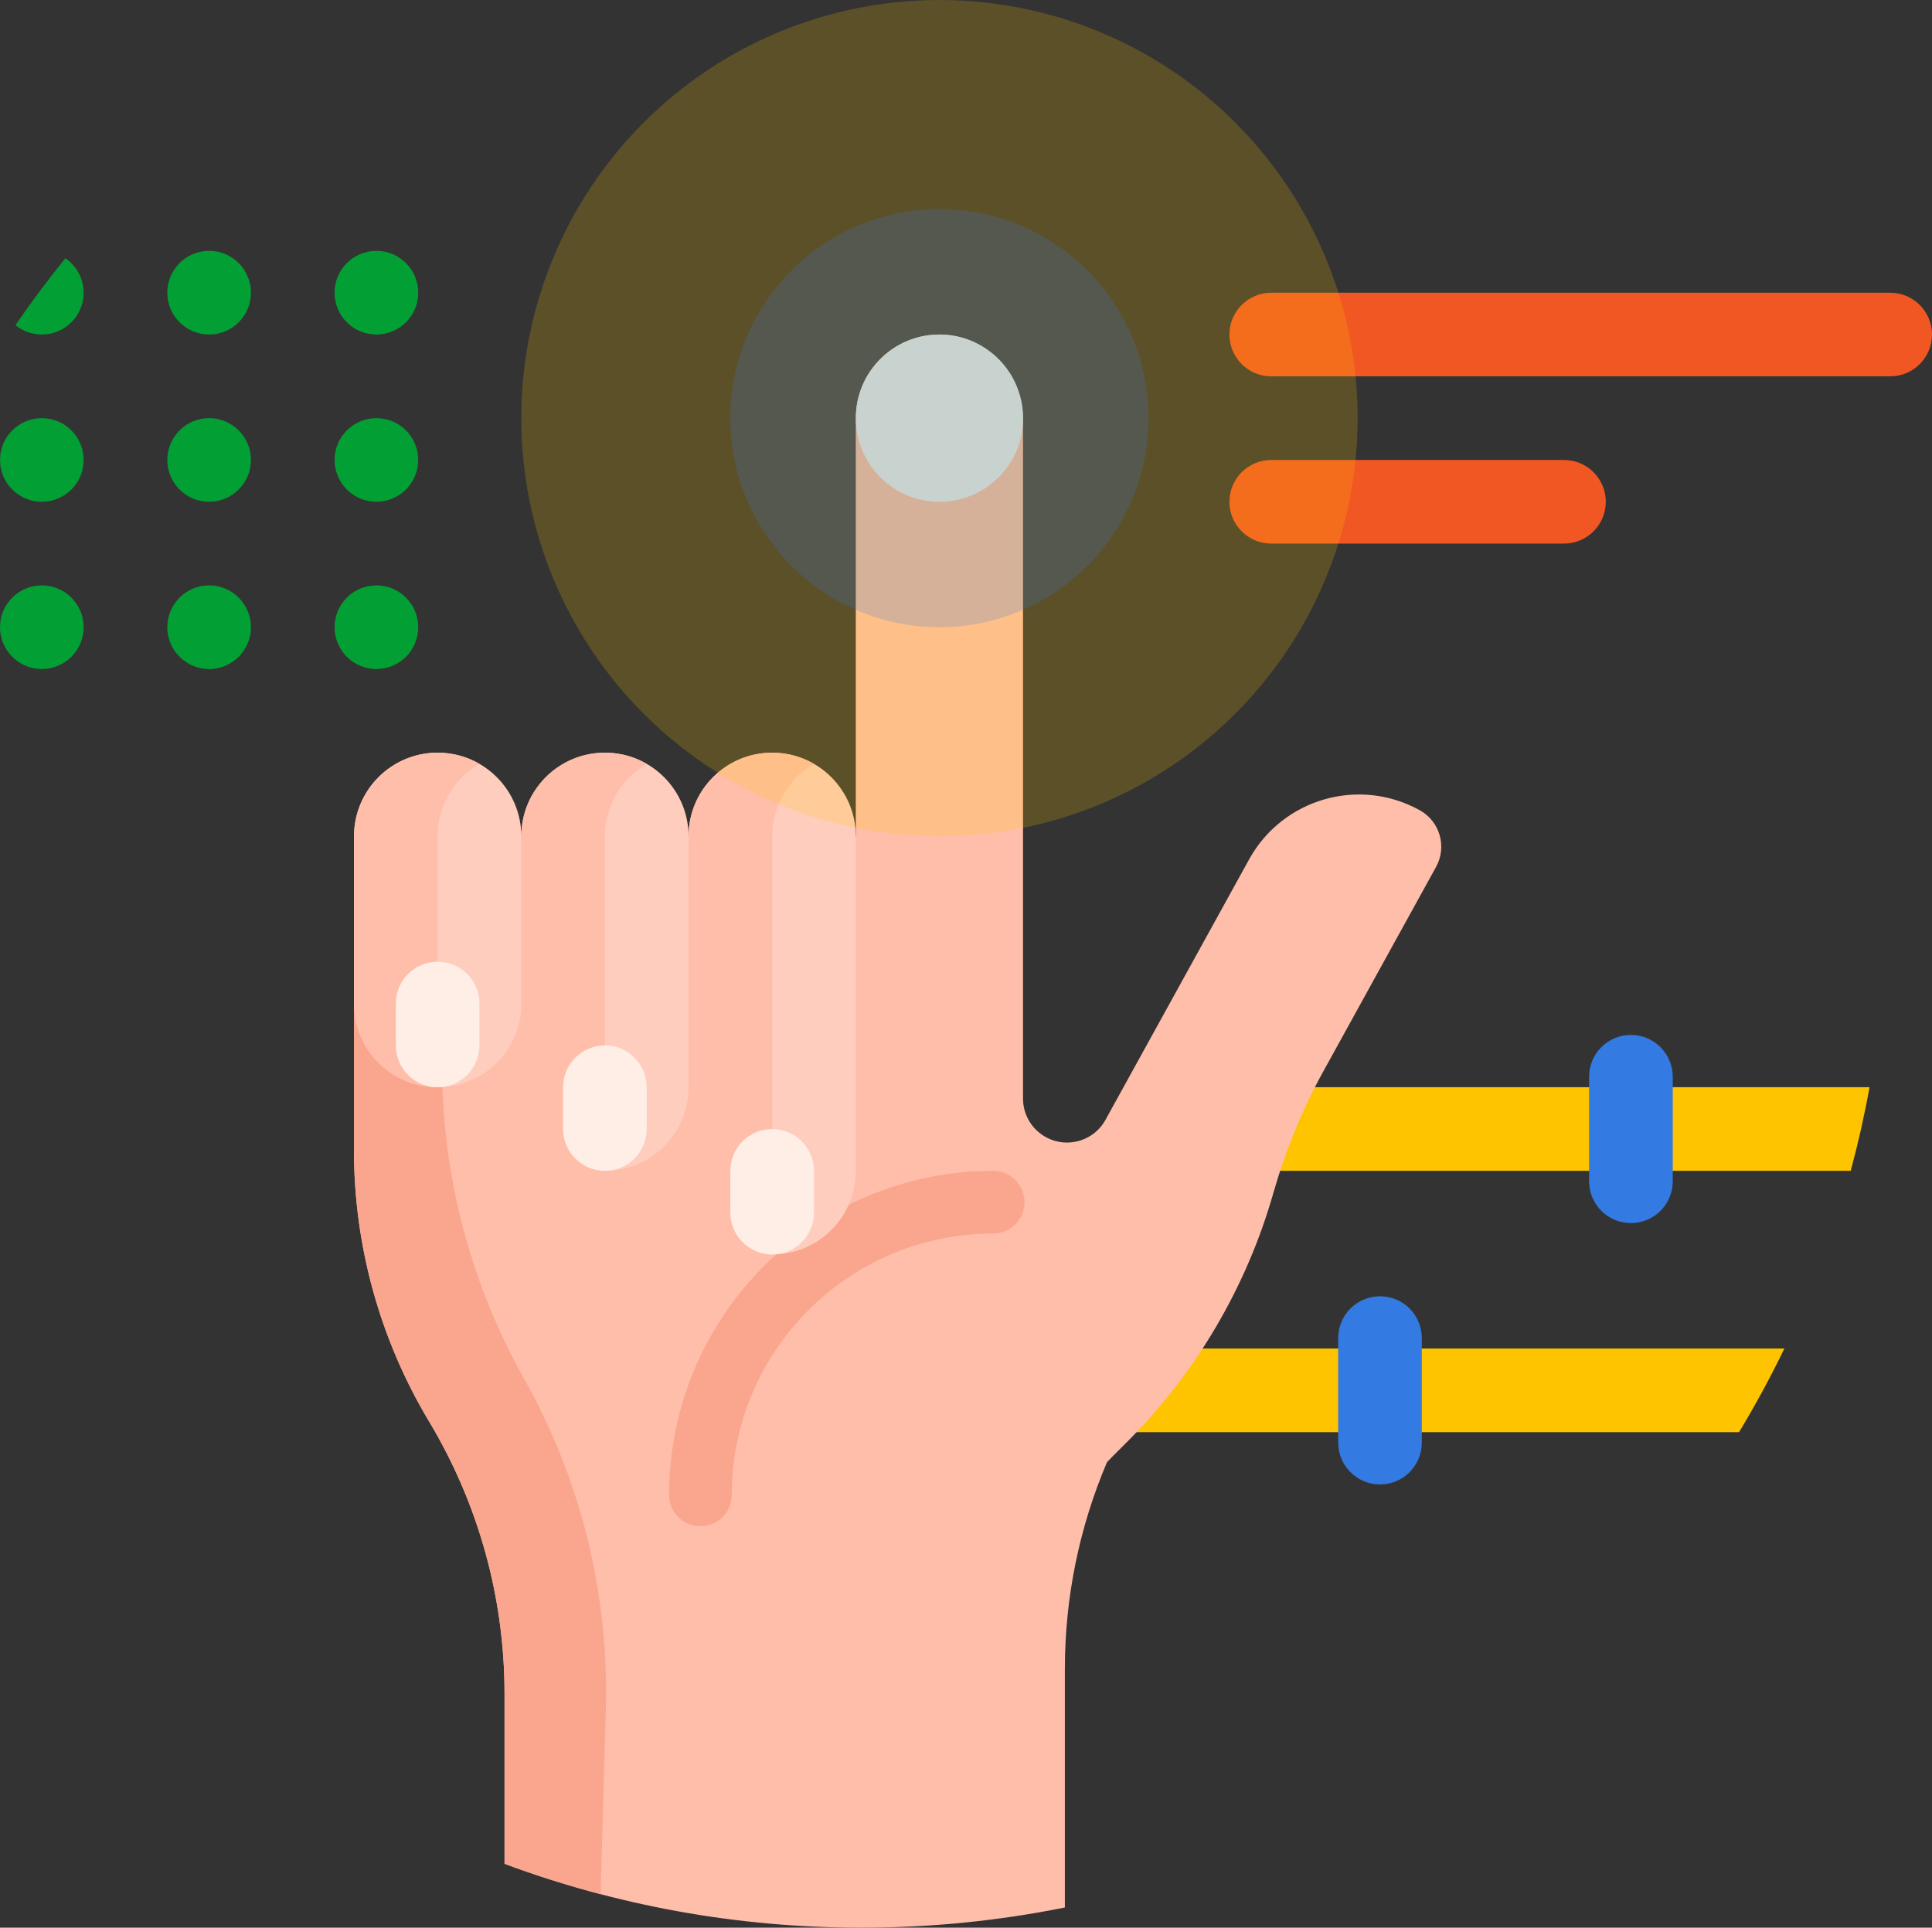
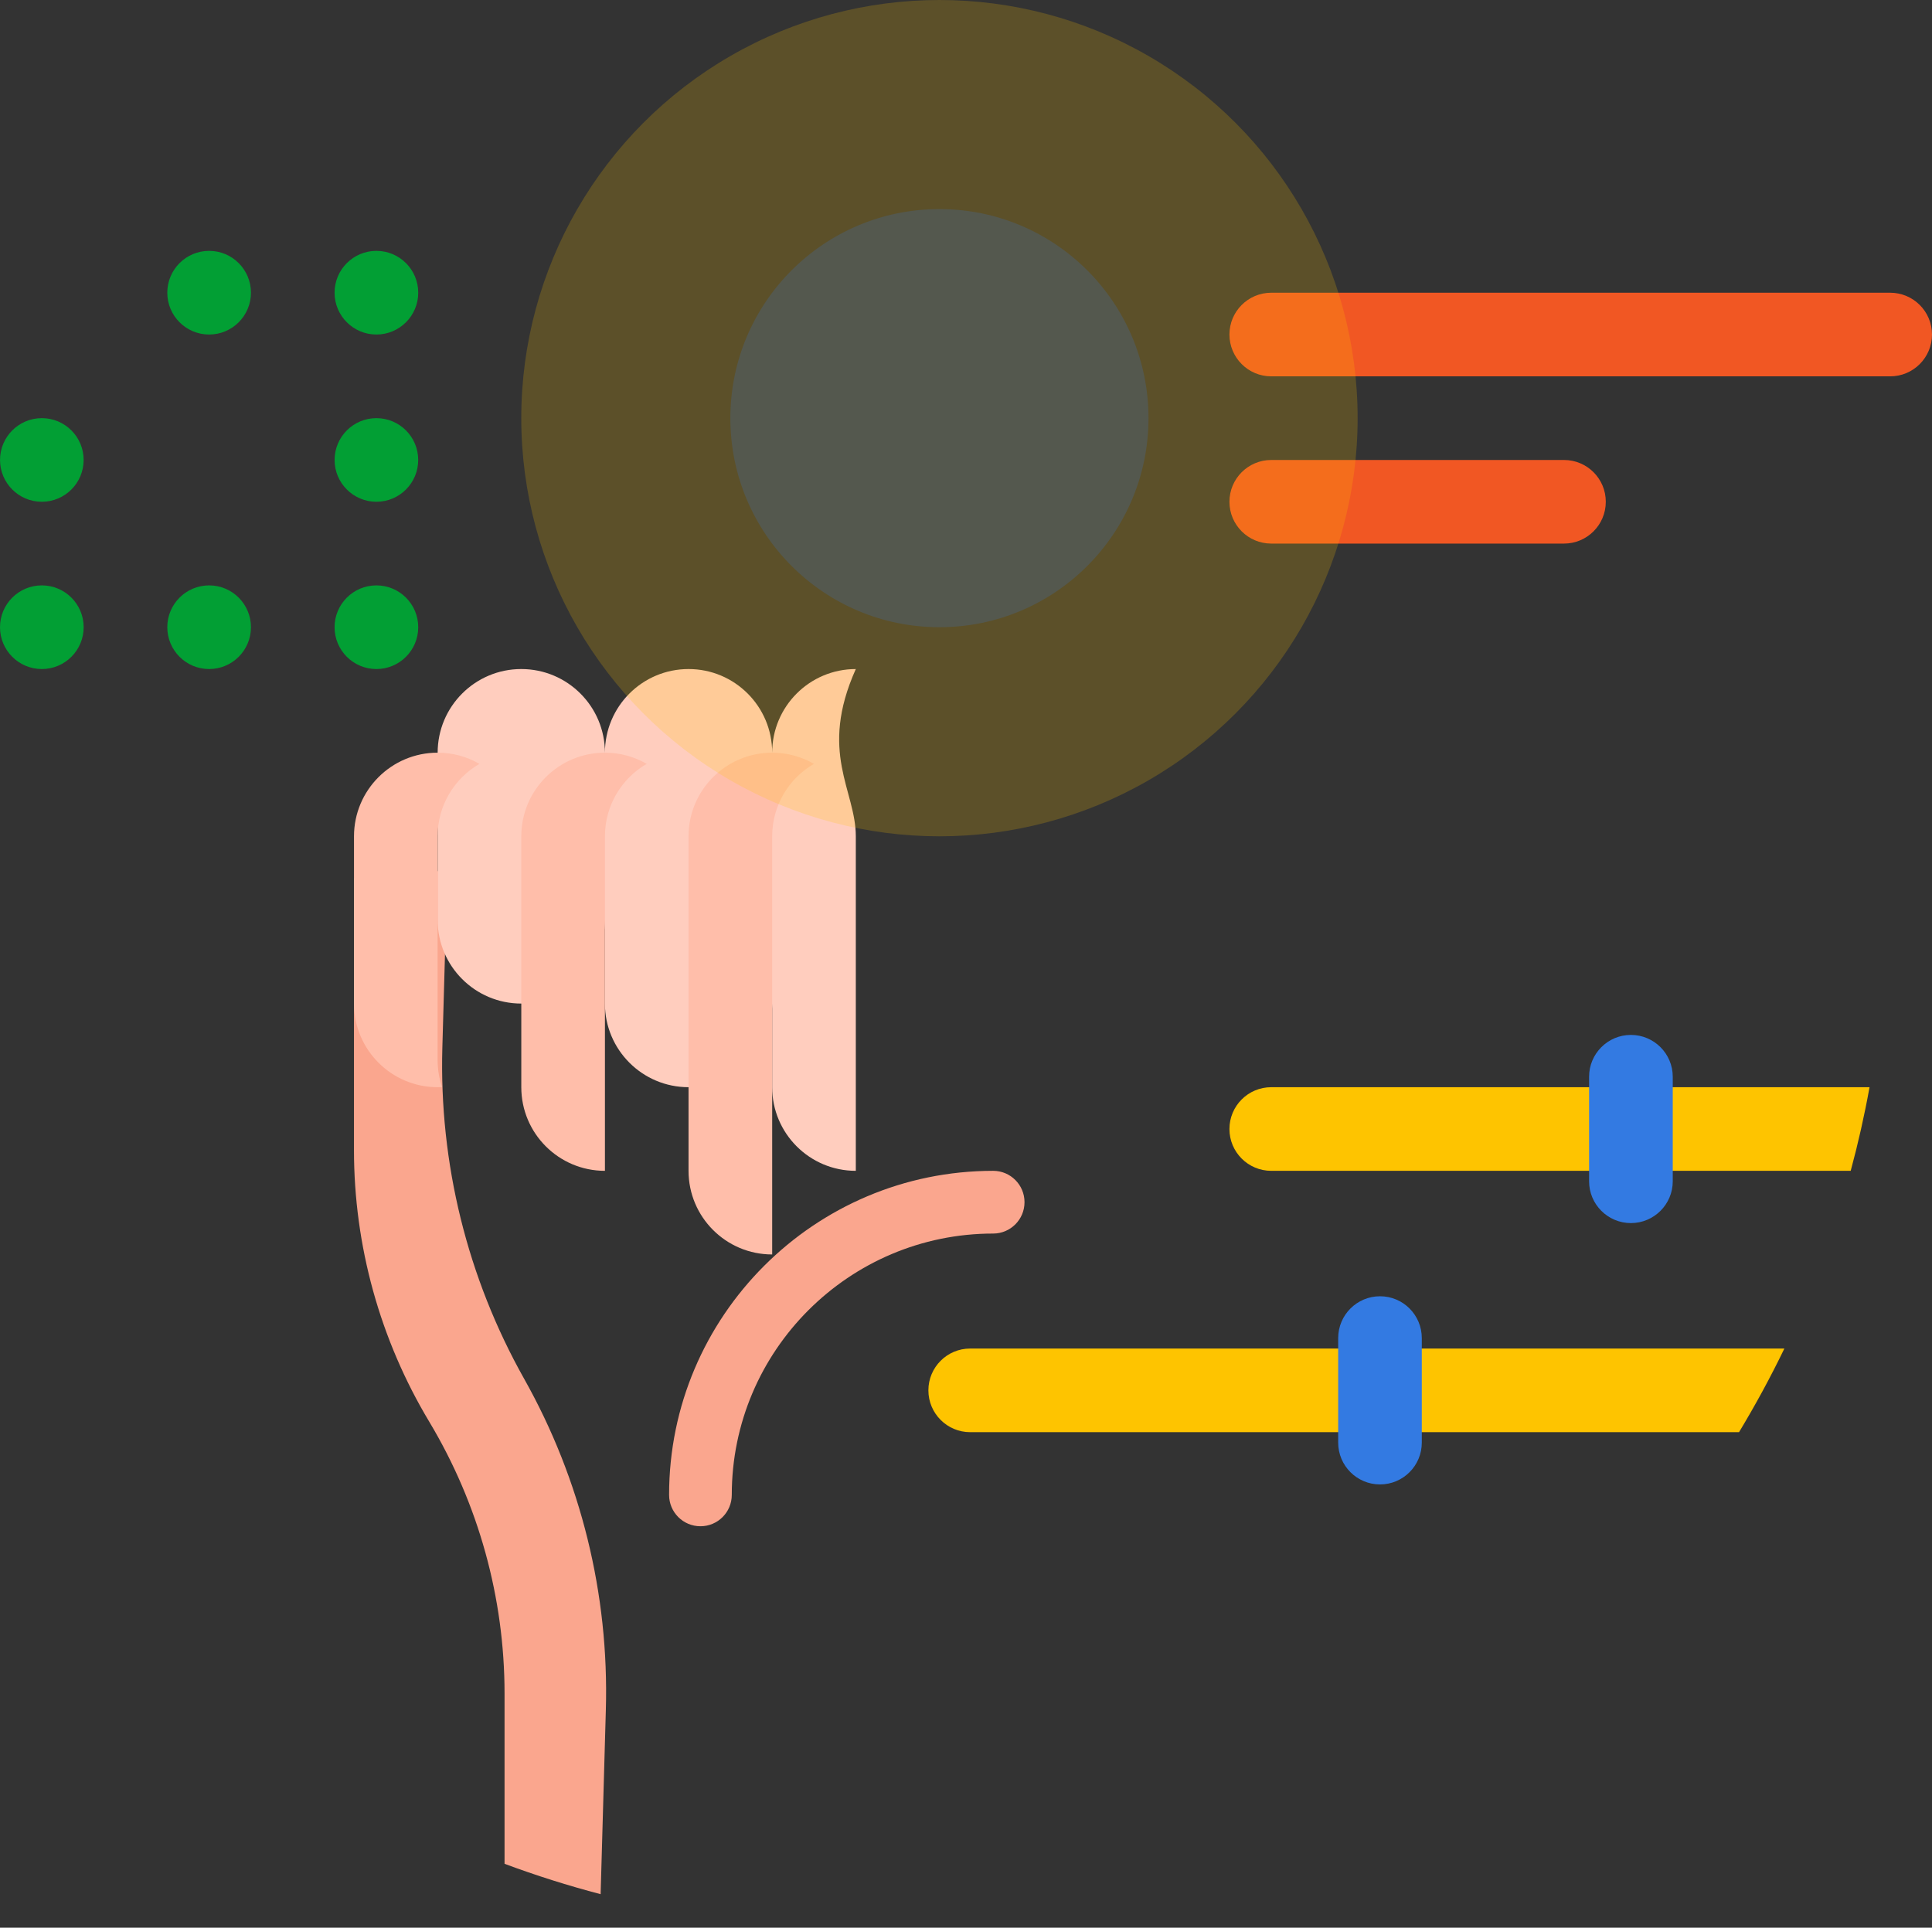
<svg xmlns="http://www.w3.org/2000/svg" version="1.1" id="Layer_1" x="0px" y="0px" width="78.563px" height="78.393px" viewBox="0 0 78.563 78.393" enable-background="new 0 0 78.563 78.393" xml:space="preserve">
  <rect x="0" y="0" width="78.563" height="78.393" fill="#333333" stroke="none" />
  <g>
    <path fill="#FEC400" d="M39.451,54.841h33.109c-0.563,1.165-1.179,2.3-1.844,3.401H39.451c-0.939,0-1.699-0.763-1.699-1.701   C37.752,55.603,38.512,54.841,39.451,54.841z" />
    <path fill="#FEC400" d="M51.695,44.213c-0.94,0-1.701,0.761-1.701,1.701s0.761,1.7,1.701,1.7h23.562   c0.302-1.115,0.558-2.25,0.766-3.401H51.695z" />
    <circle fill="#029F34" cx="8.504" cy="25.507" r="1.701" />
    <circle fill="#029F34" cx="8.504" cy="11.903" r="1.701" />
    <circle fill="#029F34" cx="15.306" cy="25.507" r="1.701" />
-     <circle fill="#029F34" cx="8.504" cy="18.705" r="1.7" />
-     <path fill="#029F34" d="M1.701,13.604c0.938,0,1.699-0.761,1.699-1.7c0-0.583-0.293-1.098-0.74-1.404   c-0.713,0.879-1.391,1.788-2.032,2.723C0.921,13.461,1.294,13.604,1.701,13.604z" />
    <circle fill="#029F34" cx="1.701" cy="18.705" r="1.7" />
    <circle fill="#029F34" cx="1.701" cy="25.507" r="1.701" />
    <circle fill="#029F34" cx="15.306" cy="18.705" r="1.7" />
    <circle fill="#029F34" cx="15.306" cy="11.903" r="1.701" />
-     <path fill="#FFBEAA" d="M58.396,35.255l-4.586,8.317c-0.858,1.555-1.534,3.205-2.021,4.913c-1.097,3.862-3.168,7.378-6.014,10.21   c-0.442,0.44-0.739,0.739-0.76,0.767c-1.125,2.644-1.713,5.501-1.713,8.405v9.705c-2.674,0.538-5.44,0.821-8.272,0.821   c-5.104,0-9.995-0.918-14.514-2.598v-6.927c0-3.894-1.06-7.713-3.062-11.051c-2.003-3.338-3.061-7.158-3.061-11.051V35.71   l20.407-1.699V17.005c0-1.918,1.589-3.467,3.523-3.399c1.843,0.065,3.277,1.637,3.277,3.481v27.588   c0,0.571,0.272,1.108,0.733,1.443c0.869,0.638,2.102,0.365,2.622-0.58l5.839-10.589c1.361-2.469,4.466-3.366,6.934-2.002   C58.553,33.399,58.848,34.434,58.396,35.255z" />
    <path fill="#FAA68E" d="M21.313,56.07c2.309,4.105,3.458,8.762,3.323,13.47l-0.212,7.491c-1.33-0.349-2.634-0.762-3.907-1.236   v-6.927c0-3.893-1.06-7.712-3.062-11.051c-2.003-3.338-3.061-7.158-3.061-11.051V35.71l3.798-0.316l-0.204,7.204   C17.855,47.308,19.004,51.963,21.313,56.07z M40.388,47.614c-7.268,0-13.18,5.912-13.18,13.179c0,0.704,0.57,1.275,1.275,1.275   s1.274-0.571,1.274-1.275c0-5.861,4.77-10.628,10.63-10.628c0.702,0,1.274-0.571,1.274-1.275   C41.662,48.185,41.09,47.614,40.388,47.614z" />
-     <path fill="#FFCDBE" d="M34.801,34.011v13.603c0,1.878-1.523,3.401-3.4,3.401c-1.879,0-3.401-1.522-3.401-3.401v-3.401   c0,1.878-1.523,3.401-3.4,3.401c-1.879,0-3.401-1.522-3.401-3.401v-3.401c0,1.878-1.523,3.401-3.402,3.401   c-1.877,0-3.4-1.523-3.4-3.401v-6.801c0-1.879,1.523-3.402,3.4-3.402c1.879,0,3.402,1.522,3.402,3.402   c0-1.879,1.522-3.402,3.401-3.402c1.877,0,3.4,1.522,3.4,3.402c0-1.879,1.522-3.402,3.401-3.402   C33.277,30.609,34.801,32.131,34.801,34.011z" />
+     <path fill="#FFCDBE" d="M34.801,34.011v13.603c-1.879,0-3.401-1.522-3.401-3.401v-3.401   c0,1.878-1.523,3.401-3.4,3.401c-1.879,0-3.401-1.522-3.401-3.401v-3.401c0,1.878-1.523,3.401-3.402,3.401   c-1.877,0-3.4-1.523-3.4-3.401v-6.801c0-1.879,1.523-3.402,3.4-3.402c1.879,0,3.402,1.522,3.402,3.402   c0-1.879,1.522-3.402,3.401-3.402c1.877,0,3.4,1.522,3.4,3.402c0-1.879,1.522-3.402,3.401-3.402   C33.277,30.609,34.801,32.131,34.801,34.011z" />
    <path fill="#FFBEAA" d="M31.4,51.015c-1.879,0-3.401-1.522-3.401-3.401V34.011c0-1.879,1.522-3.402,3.401-3.402   c0.619,0,1.199,0.166,1.698,0.455c-1.016,0.587-1.698,1.687-1.698,2.947V51.015z M24.599,34.011c0-1.26,0.683-2.358,1.698-2.947   c-0.5-0.29-1.08-0.455-1.698-0.455c-1.879,0-3.401,1.522-3.401,3.402v10.202c0,1.878,1.522,3.401,3.401,3.401V34.011z    M17.795,43.107v-9.096c0-1.26,0.685-2.358,1.701-2.947c-0.5-0.29-1.081-0.455-1.701-0.455c-1.877,0-3.4,1.522-3.4,3.402v6.801   c0,1.878,1.523,3.401,3.4,3.401c0.062,0,0.122-0.002,0.183-0.005C17.859,43.863,17.795,43.493,17.795,43.107z" />
-     <path fill="#FFEEE5" d="M19.496,40.812v1.7c0,0.939-0.762,1.701-1.701,1.701c-0.938,0-1.7-0.761-1.7-1.701v-1.7   c0-0.939,0.762-1.701,1.7-1.701C18.734,39.111,19.496,39.873,19.496,40.812z M24.599,42.512c-0.939,0-1.702,0.762-1.702,1.701   v1.701c0,0.939,0.763,1.7,1.702,1.7c0.938,0,1.698-0.761,1.698-1.7v-1.701C26.297,43.274,25.536,42.512,24.599,42.512z    M31.4,45.914c-0.939,0-1.701,0.761-1.701,1.7v1.7c0,0.939,0.762,1.701,1.701,1.701c0.938,0,1.698-0.762,1.698-1.701v-1.7   C33.099,46.675,32.338,45.914,31.4,45.914z" />
-     <path fill="#E9F3FE" d="M41.603,17.005c0,1.878-1.523,3.401-3.4,3.401c-1.88,0-3.401-1.522-3.401-3.401   c0-1.879,1.521-3.401,3.401-3.401C40.079,13.604,41.603,15.126,41.603,17.005z" />
    <path fill="#F15723" d="M78.563,13.604c0,0.939-0.762,1.701-1.701,1.701H51.695c-0.94,0-1.701-0.762-1.701-1.701   s0.761-1.7,1.701-1.7h25.166C77.801,11.904,78.563,12.665,78.563,13.604z M63.599,18.706H51.695c-0.94,0-1.701,0.761-1.701,1.7   c0,0.939,0.761,1.7,1.701,1.7h11.903c0.938,0,1.7-0.761,1.7-1.7C65.299,19.467,64.537,18.706,63.599,18.706z" />
    <circle opacity="0.2" fill="#FEC400" cx="38.202" cy="17.005" r="17.005" />
    <circle opacity="0.2" fill="#337AE2" cx="38.201" cy="17.005" r="8.502" />
    <path fill="#337AE2" d="M66.319,42.087c-0.939,0-1.7,0.762-1.7,1.701v4.251c0,0.939,0.761,1.7,1.7,1.7s1.702-0.761,1.702-1.7   v-4.251C68.021,42.849,67.259,42.087,66.319,42.087z" />
    <path fill="#337AE2" d="M56.117,52.715c-0.94,0-1.701,0.762-1.701,1.701v4.251c0,0.938,0.761,1.7,1.701,1.7   c0.939,0,1.699-0.762,1.699-1.7v-4.251C57.816,53.477,57.057,52.715,56.117,52.715z" />
  </g>
</svg>